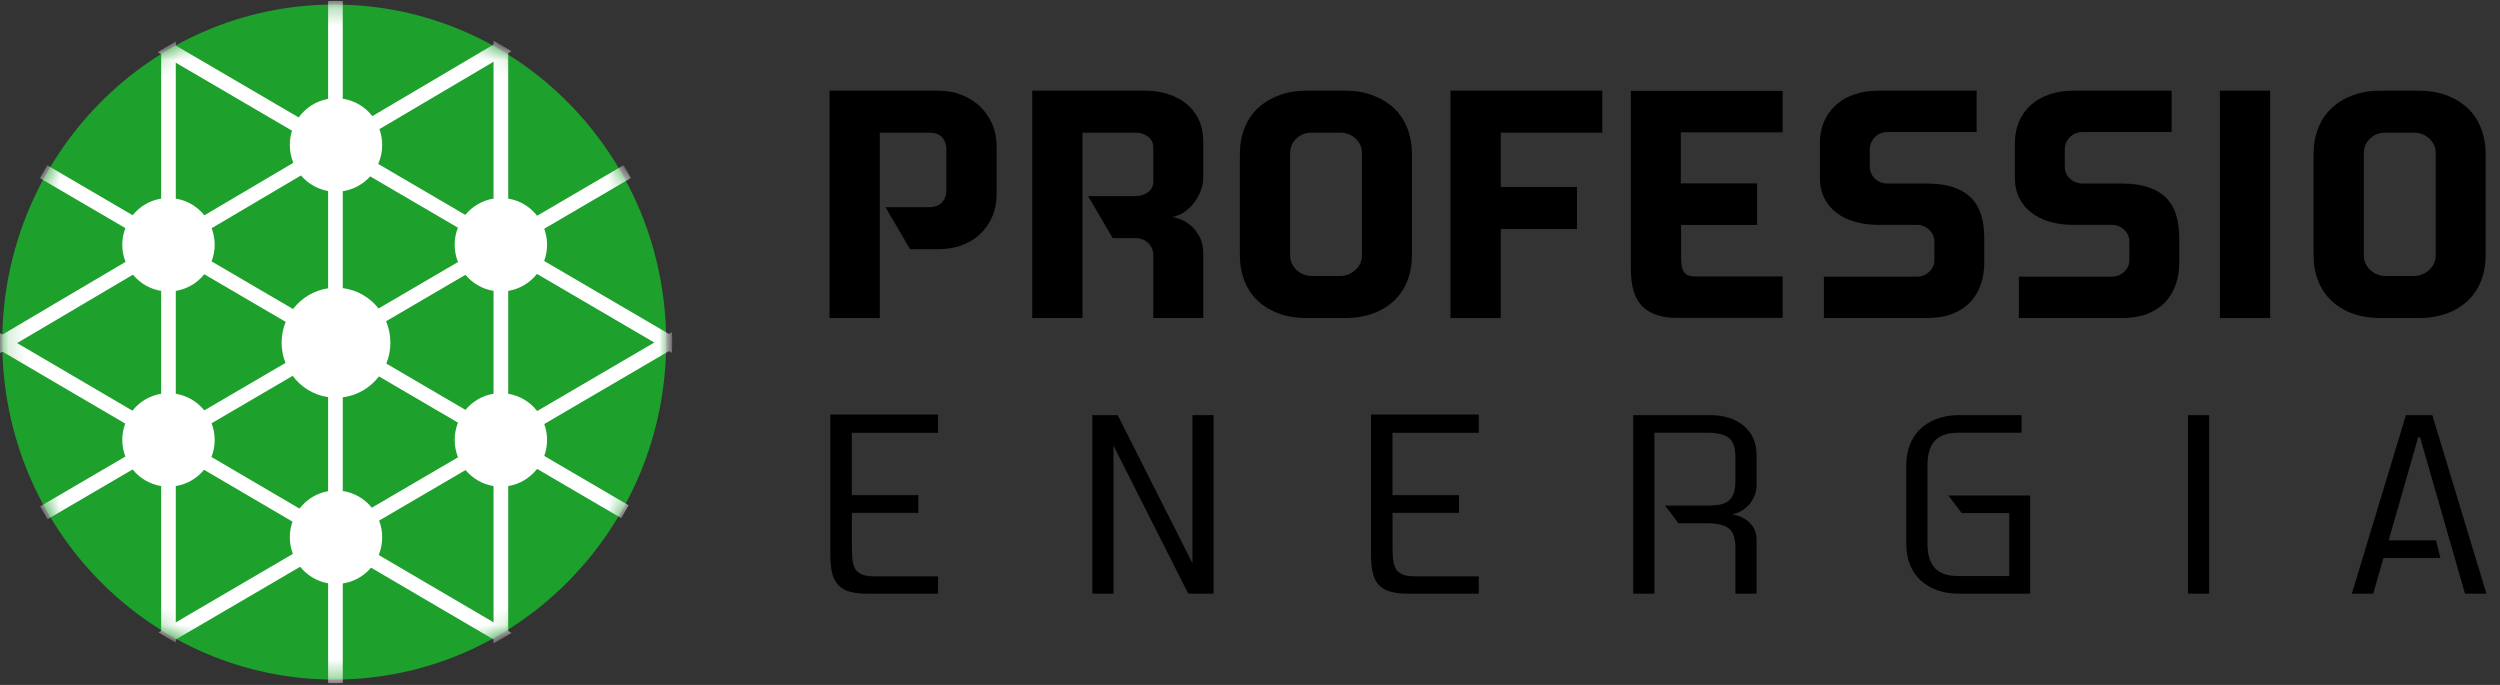
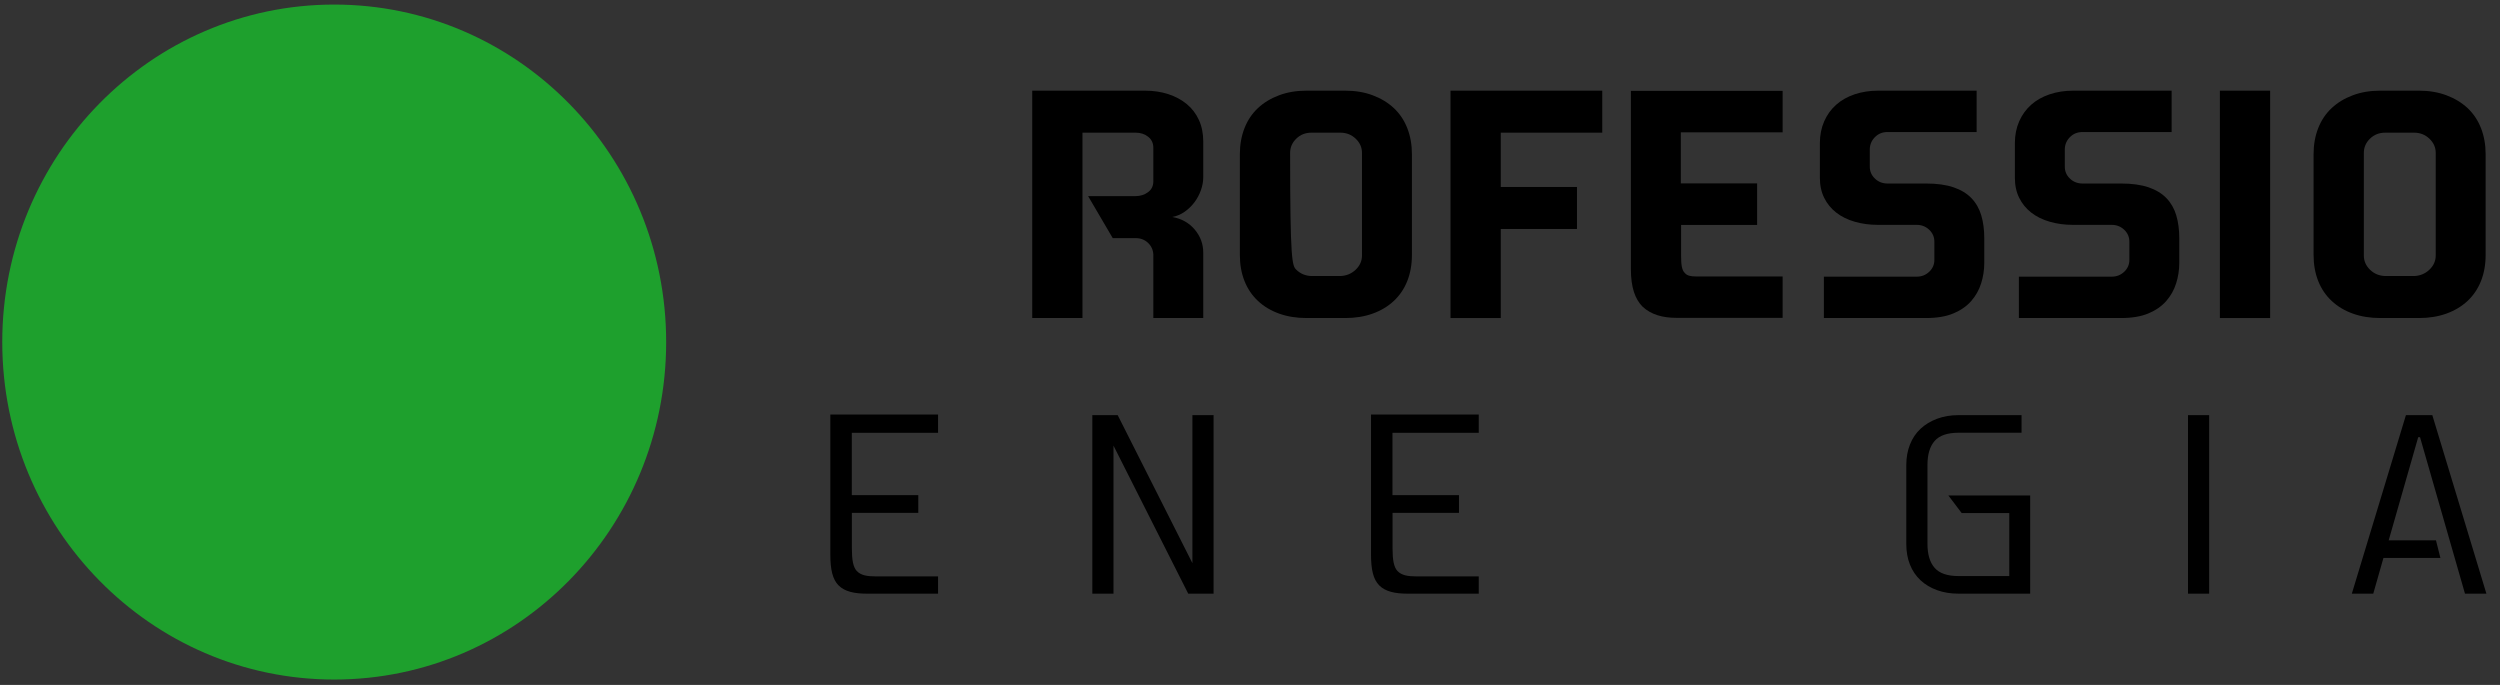
<svg xmlns="http://www.w3.org/2000/svg" xmlns:xlink="http://www.w3.org/1999/xlink" width="146px" height="40px" viewBox="0 0 146 40" version="1.1">
  <rect x="0" y="0" width="146" height="40" fill="#333333" stroke="none" />
  <title>logo professio</title>
  <desc>Created with Sketch.</desc>
  <defs>
    <path d="M0.133,19.976 C0.133,30.861 8.844,39.685 19.59,39.685 C30.336,39.685 39.047,30.861 39.047,19.976 C39.047,9.091 30.336,0.267 19.59,0.267 C8.844,0.267 0.133,9.091 0.133,19.976 Z" id="path-1" />
  </defs>
  <g id="Page-1" stroke="none" stroke-width="1" fill="none" fill-rule="evenodd">
    <g id="Professio-Investitori" transform="translate(-60, -18)">
      <g id="header">
        <g id="logo-professio" transform="translate(60, 18)">
          <g id="Group-25">
-             <path d="M54.801,5.295 C55.28,5.295 55.727,5.375 56.142,5.535 C56.556,5.695 56.916,5.919 57.221,6.208 C57.525,6.497 57.765,6.838 57.94,7.231 C58.114,7.625 58.202,8.055 58.202,8.522 L58.202,11.325 C58.202,11.83 58.114,12.278 57.94,12.672 C57.765,13.065 57.525,13.403 57.221,13.686 C56.916,13.969 56.556,14.184 56.142,14.331 C55.727,14.479 55.28,14.552 54.801,14.552 L53.149,14.552 L51.711,12.1 L54.237,12.1 C54.574,12.1 54.83,12.008 55.005,11.823 C55.18,11.639 55.267,11.411 55.267,11.141 L55.267,8.707 C55.267,8.436 55.187,8.209 55.024,8.024 C54.862,7.84 54.6,7.748 54.237,7.748 L51.38,7.748 L51.38,18.573 L48.446,18.573 L48.446,5.295 L54.801,5.295 Z" id="Fill-1" fill="#000000" />
            <path d="M66.87,5.295 C67.362,5.295 67.815,5.363 68.23,5.498 C68.644,5.634 69.004,5.827 69.309,6.079 C69.613,6.331 69.849,6.641 70.018,7.01 C70.186,7.379 70.27,7.797 70.27,8.264 L70.27,10.348 C70.27,10.594 70.225,10.846 70.134,11.104 C70.044,11.362 69.917,11.599 69.755,11.814 C69.593,12.029 69.402,12.214 69.182,12.367 C68.962,12.521 68.722,12.623 68.463,12.672 C69.007,12.77 69.445,13.016 69.775,13.409 C70.105,13.803 70.27,14.251 70.27,14.755 L70.27,18.573 L67.355,18.573 L67.355,14.866 C67.342,14.596 67.239,14.368 67.045,14.184 C66.85,13.999 66.61,13.907 66.325,13.907 L64.984,13.907 L63.546,11.454 L66.306,11.454 C66.591,11.454 66.837,11.378 67.045,11.224 C67.252,11.07 67.355,10.858 67.355,10.588 L67.355,8.633 C67.355,8.363 67.255,8.147 67.054,7.987 C66.853,7.828 66.61,7.748 66.325,7.748 L63.216,7.748 L63.216,18.573 L60.282,18.573 L60.282,5.295 L66.87,5.295 Z" id="Fill-3" fill="#000000" />
-             <path d="M79.54,8.928 C79.54,8.608 79.417,8.332 79.171,8.098 C78.925,7.865 78.627,7.748 78.278,7.748 L76.586,7.748 C76.237,7.748 75.942,7.865 75.703,8.098 C75.463,8.332 75.343,8.608 75.343,8.928 L75.343,14.921 C75.343,15.241 75.463,15.518 75.703,15.751 C75.942,15.985 76.237,16.108 76.586,16.12 L78.278,16.12 C78.627,16.108 78.925,15.985 79.171,15.751 C79.417,15.518 79.54,15.241 79.54,14.921 L79.54,8.928 Z M78.569,5.295 C79.152,5.295 79.683,5.384 80.162,5.563 C80.642,5.741 81.053,5.99 81.396,6.309 C81.739,6.629 82.002,7.019 82.184,7.48 C82.365,7.941 82.456,8.449 82.456,9.002 L82.456,14.884 C82.456,15.45 82.365,15.96 82.184,16.415 C82.002,16.87 81.739,17.257 81.396,17.577 C81.053,17.897 80.642,18.143 80.162,18.315 C79.683,18.487 79.152,18.573 78.569,18.573 L76.295,18.573 C75.712,18.573 75.181,18.487 74.701,18.315 C74.222,18.143 73.81,17.897 73.467,17.577 C73.124,17.257 72.862,16.87 72.68,16.415 C72.499,15.96 72.408,15.45 72.408,14.884 L72.408,9.002 C72.408,8.449 72.499,7.941 72.68,7.48 C72.862,7.019 73.124,6.629 73.467,6.309 C73.81,5.99 74.222,5.741 74.701,5.563 C75.181,5.384 75.712,5.295 76.295,5.295 L78.569,5.295 Z" id="Fill-5" fill="#000000" />
+             <path d="M79.54,8.928 C79.54,8.608 79.417,8.332 79.171,8.098 C78.925,7.865 78.627,7.748 78.278,7.748 L76.586,7.748 C76.237,7.748 75.942,7.865 75.703,8.098 C75.463,8.332 75.343,8.608 75.343,8.928 C75.343,15.241 75.463,15.518 75.703,15.751 C75.942,15.985 76.237,16.108 76.586,16.12 L78.278,16.12 C78.627,16.108 78.925,15.985 79.171,15.751 C79.417,15.518 79.54,15.241 79.54,14.921 L79.54,8.928 Z M78.569,5.295 C79.152,5.295 79.683,5.384 80.162,5.563 C80.642,5.741 81.053,5.99 81.396,6.309 C81.739,6.629 82.002,7.019 82.184,7.48 C82.365,7.941 82.456,8.449 82.456,9.002 L82.456,14.884 C82.456,15.45 82.365,15.96 82.184,16.415 C82.002,16.87 81.739,17.257 81.396,17.577 C81.053,17.897 80.642,18.143 80.162,18.315 C79.683,18.487 79.152,18.573 78.569,18.573 L76.295,18.573 C75.712,18.573 75.181,18.487 74.701,18.315 C74.222,18.143 73.81,17.897 73.467,17.577 C73.124,17.257 72.862,16.87 72.68,16.415 C72.499,15.96 72.408,15.45 72.408,14.884 L72.408,9.002 C72.408,8.449 72.499,7.941 72.68,7.48 C72.862,7.019 73.124,6.629 73.467,6.309 C73.81,5.99 74.222,5.741 74.701,5.563 C75.181,5.384 75.712,5.295 76.295,5.295 L78.569,5.295 Z" id="Fill-5" fill="#000000" />
            <polygon id="Fill-7" fill="#000000" points="93.572 5.295 93.572 7.748 87.645 7.748 87.645 10.92 92.095 10.92 92.095 13.372 87.645 13.372 87.645 18.573 84.71 18.573 84.71 5.295" />
            <path d="M115.435,5.295 L115.435,7.711 L110.226,7.711 C109.942,7.711 109.702,7.806 109.508,7.997 C109.313,8.187 109.209,8.418 109.196,8.688 L109.196,9.739 C109.196,10.01 109.297,10.24 109.498,10.431 C109.698,10.622 109.942,10.717 110.226,10.717 L112.481,10.717 C113.116,10.717 113.65,10.791 114.084,10.938 C114.518,11.086 114.868,11.298 115.134,11.574 C115.399,11.851 115.59,12.186 115.707,12.579 C115.824,12.973 115.882,13.422 115.882,13.926 L115.882,15.346 C115.882,15.764 115.82,16.166 115.697,16.553 C115.574,16.941 115.38,17.285 115.114,17.586 C114.849,17.887 114.502,18.127 114.074,18.305 C113.647,18.484 113.116,18.573 112.481,18.573 L106.515,18.573 L106.515,16.157 L111.937,16.157 C112.222,16.157 112.464,16.062 112.666,15.871 C112.866,15.681 112.967,15.45 112.967,15.18 L112.967,14.11 C112.967,13.84 112.866,13.609 112.666,13.418 C112.464,13.228 112.222,13.132 111.937,13.132 L109.682,13.132 C109.19,13.132 108.733,13.071 108.312,12.948 C107.891,12.825 107.531,12.647 107.234,12.414 C106.935,12.18 106.702,11.894 106.534,11.556 C106.366,11.218 106.281,10.827 106.281,10.385 L106.281,8.356 C106.281,7.889 106.366,7.465 106.534,7.084 C106.702,6.703 106.935,6.38 107.234,6.116 C107.531,5.851 107.891,5.649 108.312,5.507 C108.733,5.366 109.19,5.295 109.682,5.295 L115.435,5.295 Z" id="Fill-9" fill="#000000" />
            <path d="M126.823,5.295 L126.823,7.711 L121.615,7.711 C121.33,7.711 121.09,7.806 120.896,7.997 C120.701,8.187 120.598,8.418 120.585,8.688 L120.585,9.739 C120.585,10.01 120.685,10.24 120.886,10.431 C121.087,10.622 121.33,10.717 121.615,10.717 L123.869,10.717 C124.504,10.717 125.038,10.791 125.473,10.938 C125.906,11.086 126.256,11.298 126.522,11.574 C126.787,11.851 126.979,12.186 127.095,12.579 C127.212,12.973 127.27,13.422 127.27,13.926 L127.27,15.346 C127.27,15.764 127.208,16.166 127.085,16.553 C126.962,16.941 126.768,17.285 126.503,17.586 C126.237,17.887 125.891,18.127 125.463,18.305 C125.035,18.484 124.504,18.573 123.869,18.573 L117.903,18.573 L117.903,16.157 L123.325,16.157 C123.61,16.157 123.853,16.062 124.054,15.871 C124.254,15.681 124.355,15.45 124.355,15.18 L124.355,14.11 C124.355,13.84 124.254,13.609 124.054,13.418 C123.853,13.228 123.61,13.132 123.325,13.132 L121.071,13.132 C120.578,13.132 120.122,13.071 119.701,12.948 C119.279,12.825 118.92,12.647 118.622,12.414 C118.324,12.18 118.09,11.894 117.922,11.556 C117.754,11.218 117.669,10.827 117.669,10.385 L117.669,8.356 C117.669,7.889 117.754,7.465 117.922,7.084 C118.09,6.703 118.324,6.38 118.622,6.116 C118.92,5.851 119.279,5.649 119.701,5.507 C120.122,5.366 120.578,5.295 121.071,5.295 L126.823,5.295 Z" id="Fill-11" fill="#000000" />
            <polygon id="Fill-13" fill="#000000" points="129.641 18.573 132.576 18.573 132.576 5.295 129.641 5.295" />
            <path d="M142.246,8.928 C142.246,8.608 142.122,8.332 141.876,8.098 C141.63,7.865 141.332,7.748 140.983,7.748 L139.292,7.748 C138.942,7.748 138.647,7.865 138.408,8.098 C138.168,8.332 138.048,8.608 138.048,8.928 L138.048,14.921 C138.048,15.241 138.168,15.518 138.408,15.751 C138.647,15.985 138.942,16.108 139.292,16.12 L140.983,16.12 C141.332,16.108 141.63,15.985 141.876,15.751 C142.122,15.518 142.246,15.241 142.246,14.921 L142.246,8.928 Z M141.274,5.295 C141.857,5.295 142.388,5.384 142.868,5.563 C143.347,5.741 143.758,5.99 144.102,6.309 C144.445,6.629 144.707,7.019 144.889,7.48 C145.07,7.941 145.161,8.449 145.161,9.002 L145.161,14.884 C145.161,15.45 145.07,15.96 144.889,16.415 C144.707,16.87 144.445,17.257 144.102,17.577 C143.758,17.897 143.347,18.143 142.868,18.315 C142.388,18.487 141.857,18.573 141.274,18.573 L139,18.573 C138.417,18.573 137.886,18.487 137.407,18.315 C136.927,18.143 136.516,17.897 136.173,17.577 C135.829,17.257 135.567,16.87 135.385,16.415 C135.204,15.96 135.113,15.45 135.113,14.884 L135.113,9.002 C135.113,8.449 135.204,7.941 135.385,7.48 C135.567,7.019 135.829,6.629 136.173,6.309 C136.516,5.99 136.927,5.741 137.407,5.563 C137.886,5.384 138.417,5.295 139,5.295 L141.274,5.295 Z" id="Fill-15" fill="#000000" />
            <path d="M104.105,16.145 L104.105,18.562 L97.893,18.562 C97.098,18.562 96.416,18.37 95.925,17.908 C95.489,17.466 95.243,16.792 95.243,15.696 L95.243,5.305 L104.105,5.305 L104.105,7.727 L98.16,7.727 L98.16,10.712 L102.616,10.712 L102.616,13.137 L98.176,13.137 L98.176,14.914 C98.176,15.452 98.214,15.78 98.403,15.953 C98.536,16.107 98.762,16.145 99.046,16.145 L104.105,16.145 Z" id="Fill-16" fill="#000000" />
            <polygon id="Fill-17" fill="#000000" points="70.873 24.244 70.873 34.67 69.393 34.67 65.028 26.025 65.028 34.67 63.792 34.67 63.792 24.244 65.273 24.244 69.637 32.889 69.637 24.244" />
-             <path d="M101.348,32.005 C101.348,31.446 101.221,31.064 100.966,30.861 C100.712,30.659 100.29,30.558 99.7,30.558 L98.021,30.558 L97.243,29.529 L99.7,29.529 C99.995,29.529 100.246,29.507 100.455,29.464 C100.663,29.421 100.834,29.343 100.966,29.233 C101.099,29.121 101.195,28.972 101.256,28.783 C101.317,28.595 101.348,28.361 101.348,28.081 L101.348,26.72 C101.348,26.16 101.221,25.779 100.966,25.576 C100.712,25.373 100.29,25.272 99.7,25.272 L96.617,25.272 L96.617,34.67 L95.381,34.67 L95.381,24.244 L99.913,24.244 C100.3,24.244 100.656,24.297 100.982,24.403 C101.307,24.509 101.589,24.662 101.829,24.859 C102.068,25.057 102.253,25.301 102.385,25.59 C102.518,25.88 102.584,26.209 102.584,26.575 L102.584,28.356 C102.584,28.55 102.548,28.738 102.477,28.921 C102.406,29.104 102.307,29.274 102.18,29.428 C102.052,29.582 101.902,29.713 101.729,29.819 C101.556,29.925 101.368,29.998 101.165,30.036 C101.592,30.114 101.936,30.282 102.195,30.543 C102.454,30.803 102.584,31.132 102.584,31.528 L102.584,34.67 L101.348,34.67 L101.348,32.005 Z" id="Fill-18" fill="#000000" />
            <path d="M117.341,33.642 L117.341,29.964 L114.563,29.964 L113.785,28.936 L118.562,28.936 L118.562,34.67 L114.38,34.67 C113.922,34.67 113.505,34.603 113.129,34.467 C112.753,34.332 112.429,34.139 112.16,33.888 C111.89,33.637 111.684,33.333 111.542,32.976 C111.399,32.619 111.328,32.218 111.328,31.774 L111.328,27.154 C111.328,26.72 111.399,26.322 111.542,25.96 C111.684,25.598 111.89,25.291 112.16,25.04 C112.429,24.789 112.753,24.594 113.129,24.454 C113.505,24.314 113.922,24.244 114.38,24.244 L118.058,24.244 L118.058,25.272 L114.38,25.272 C113.729,25.272 113.264,25.431 112.984,25.75 C112.704,26.069 112.564,26.537 112.564,27.154 L112.564,31.759 C112.564,32.377 112.704,32.846 112.984,33.164 C113.264,33.483 113.729,33.642 114.38,33.642 L117.341,33.642 Z" id="Fill-19" fill="#000000" />
            <polygon id="Fill-20" fill="#000000" points="127.779 34.67 129.015 34.67 129.015 24.244 127.779 24.244" />
            <polygon id="Fill-21" fill="#000000" points="139.499 31.556 142.261 31.556 142.52 32.585 139.193 32.585 138.598 34.67 137.347 34.67 140.506 24.244 142.047 24.244 145.206 34.67 143.955 34.67 141.33 25.533 141.223 25.533" />
            <path d="M86.359,33.661 L86.359,34.67 L82.203,34.67 C81.471,34.67 80.903,34.548 80.545,34.184 C80.201,33.835 80.067,33.273 80.067,32.377 L80.067,24.208 L86.359,24.208 L86.359,25.276 L81.32,25.276 L81.32,28.915 L85.204,28.915 L85.204,29.951 L81.325,29.951 L81.325,32.021 C81.325,32.705 81.399,33.115 81.609,33.343 C81.848,33.601 82.221,33.661 82.714,33.661 L86.359,33.661 Z" id="Fill-22" fill="#000000" />
            <path d="M54.783,33.661 L54.783,34.67 L50.627,34.67 C49.895,34.67 49.328,34.548 48.969,34.184 C48.626,33.835 48.491,33.273 48.491,32.377 L48.491,24.208 L54.783,24.208 L54.783,25.276 L49.745,25.276 L49.745,28.915 L53.628,28.915 L53.628,29.951 L49.749,29.951 L49.749,32.021 C49.749,32.705 49.824,33.115 50.033,33.343 C50.272,33.601 50.645,33.661 51.138,33.661 L54.783,33.661 Z" id="Fill-23" fill="#000000" />
            <path d="M38.904,19.976 C38.904,30.861 30.224,39.685 19.518,39.685 C8.811,39.685 0.132,30.861 0.132,19.976 C0.132,9.091 8.811,0.267 19.518,0.267 C30.224,0.267 38.904,9.091 38.904,19.976" id="Fill-24" fill="#1EA02D" />
          </g>
          <g id="Group-28">
            <mask id="mask-2" fill="white">
              <use xlink:href="#path-1" />
            </mask>
            <g id="Clip-27" />
-             <path d="M31.37,24.004 C30.96,23.476 30.363,23.107 29.679,22.996 L29.679,16.988 C30.356,16.879 30.949,16.516 31.358,15.996 L38.211,20.004 L31.37,24.004 Z M28.823,11.598 C28.163,11.705 27.583,12.051 27.174,12.549 L22.087,9.574 C22.236,9.235 22.32,8.861 22.32,8.466 C22.32,8.141 22.262,7.83 22.159,7.541 L28.823,3.605 L28.823,11.598 Z M28.823,22.996 C28.168,23.102 27.592,23.444 27.184,23.937 L22.561,21.233 C22.713,20.857 22.798,20.446 22.798,20.015 C22.798,19.569 22.709,19.145 22.547,18.76 L27.184,16.048 C27.592,16.541 28.168,16.882 28.823,16.988 L28.823,22.996 Z M28.823,36.344 L22.118,32.413 C22.248,32.093 22.32,31.742 22.32,31.375 C22.32,31.031 22.255,30.705 22.141,30.402 L27.188,27.451 C27.596,27.94 28.17,28.281 28.823,28.386 L28.823,36.344 Z M20.017,28.674 L20.017,23.204 C20.876,23.096 21.626,22.641 22.131,21.982 L26.745,24.681 C26.623,24.994 26.553,25.334 26.553,25.691 C26.553,26.05 26.623,26.393 26.748,26.707 L21.715,29.65 C21.299,29.133 20.7,28.776 20.017,28.674 Z M20.017,11.166 C20.649,11.072 21.209,10.757 21.618,10.3 L26.741,13.296 C26.621,13.605 26.553,13.941 26.553,14.293 C26.553,14.65 26.623,14.991 26.746,15.303 L22.108,18.016 C21.603,17.373 20.862,16.932 20.017,16.826 L20.017,11.166 Z M19.162,16.836 C18.331,16.959 17.606,17.405 17.114,18.047 L12.358,15.266 C12.471,14.963 12.537,14.636 12.537,14.293 C12.537,13.953 12.472,13.628 12.36,13.327 L17.578,10.246 C17.978,10.716 18.532,11.046 19.162,11.156 L19.162,16.836 Z M19.162,28.685 C18.485,28.802 17.896,29.175 17.492,29.702 L12.349,26.688 C12.469,26.378 12.537,26.043 12.537,25.691 C12.537,25.348 12.471,25.021 12.358,24.718 L17.091,21.95 C17.582,22.61 18.318,23.069 19.162,23.194 L19.162,28.685 Z M10.266,36.346 L10.266,28.386 C10.926,28.279 11.507,27.934 11.916,27.435 L17.082,30.463 C16.982,30.749 16.925,31.054 16.925,31.375 C16.925,31.718 16.99,32.045 17.104,32.347 L10.266,36.346 Z M10.266,16.988 C10.935,16.88 11.522,16.526 11.931,16.017 L16.684,18.797 C16.532,19.173 16.447,19.583 16.447,20.015 C16.447,20.432 16.528,20.83 16.671,21.195 L11.931,23.967 C11.522,23.458 10.935,23.104 10.266,22.996 L10.266,16.988 Z M10.266,3.662 L17.054,7.631 C16.97,7.894 16.925,8.174 16.925,8.466 C16.925,8.835 16.998,9.187 17.129,9.508 L11.935,12.575 C11.526,12.063 10.937,11.707 10.266,11.598 L10.266,3.662 Z M9.411,22.996 C8.736,23.105 8.144,23.466 7.734,23.983 L0.999,20.035 L7.765,16.041 C8.173,16.537 8.753,16.882 9.411,16.988 L9.411,22.996 Z M39.246,19.398 L39.066,19.503 L31.779,15.241 C31.887,14.946 31.949,14.627 31.949,14.293 C31.949,13.964 31.888,13.65 31.783,13.358 L36.841,10.4 C36.704,10.146 36.562,9.895 36.415,9.649 L31.367,12.601 C30.957,12.075 30.36,11.708 29.679,11.598 L29.679,3.1 L29.869,2.988 C29.527,2.775 29.178,2.574 28.823,2.382 L28.823,2.602 L21.745,6.782 C21.328,6.244 20.717,5.87 20.017,5.765 L20.017,0.062 C19.875,0.059 19.733,0.051 19.59,0.051 C19.446,0.051 19.305,0.059 19.162,0.062 L19.162,5.776 C18.458,5.898 17.848,6.297 17.444,6.858 L10.266,2.661 L10.266,2.429 C9.909,2.624 9.561,2.832 9.217,3.048 L9.411,3.161 L9.411,11.598 C8.743,11.706 8.156,12.06 7.746,12.569 L2.762,9.654 C2.614,9.901 2.472,10.152 2.335,10.405 L7.32,13.321 C7.206,13.623 7.141,13.95 7.141,14.293 C7.141,14.647 7.209,14.984 7.33,15.294 L0.147,19.536 L-0.066,19.411 C-0.072,19.599 -0.08,19.786 -0.08,19.976 C-0.08,20.206 -0.071,20.435 -0.064,20.663 L0.149,20.538 L7.313,24.737 C7.204,25.035 7.141,25.355 7.141,25.691 C7.141,26.034 7.206,26.361 7.32,26.664 L2.349,29.571 C2.486,29.824 2.628,30.075 2.776,30.322 L7.746,27.415 C8.156,27.924 8.743,28.278 9.411,28.386 L9.411,36.846 L9.262,36.933 C9.591,37.139 9.925,37.337 10.266,37.523 L10.266,37.346 L17.53,33.099 C17.932,33.599 18.507,33.95 19.162,34.065 L19.162,39.89 C19.305,39.893 19.446,39.901 19.59,39.901 C19.733,39.901 19.875,39.893 20.017,39.89 L20.017,34.075 C20.675,33.977 21.256,33.64 21.669,33.152 L28.823,37.345 L28.823,37.57 C29.18,37.377 29.531,37.174 29.875,36.961 L29.679,36.845 L29.679,28.386 C30.36,28.276 30.956,27.909 31.366,27.383 L36.281,30.257 L36.708,29.507 L31.783,26.626 C31.888,26.334 31.949,26.02 31.949,25.691 C31.949,25.364 31.889,25.053 31.785,24.762 L39.066,20.504 L39.244,20.608 C39.251,20.398 39.26,20.188 39.26,19.976 C39.26,19.782 39.251,19.591 39.246,19.398 Z" id="Fill-26" fill="#FFFFFF" mask="url(#mask-2)" />
          </g>
        </g>
      </g>
    </g>
  </g>
</svg>